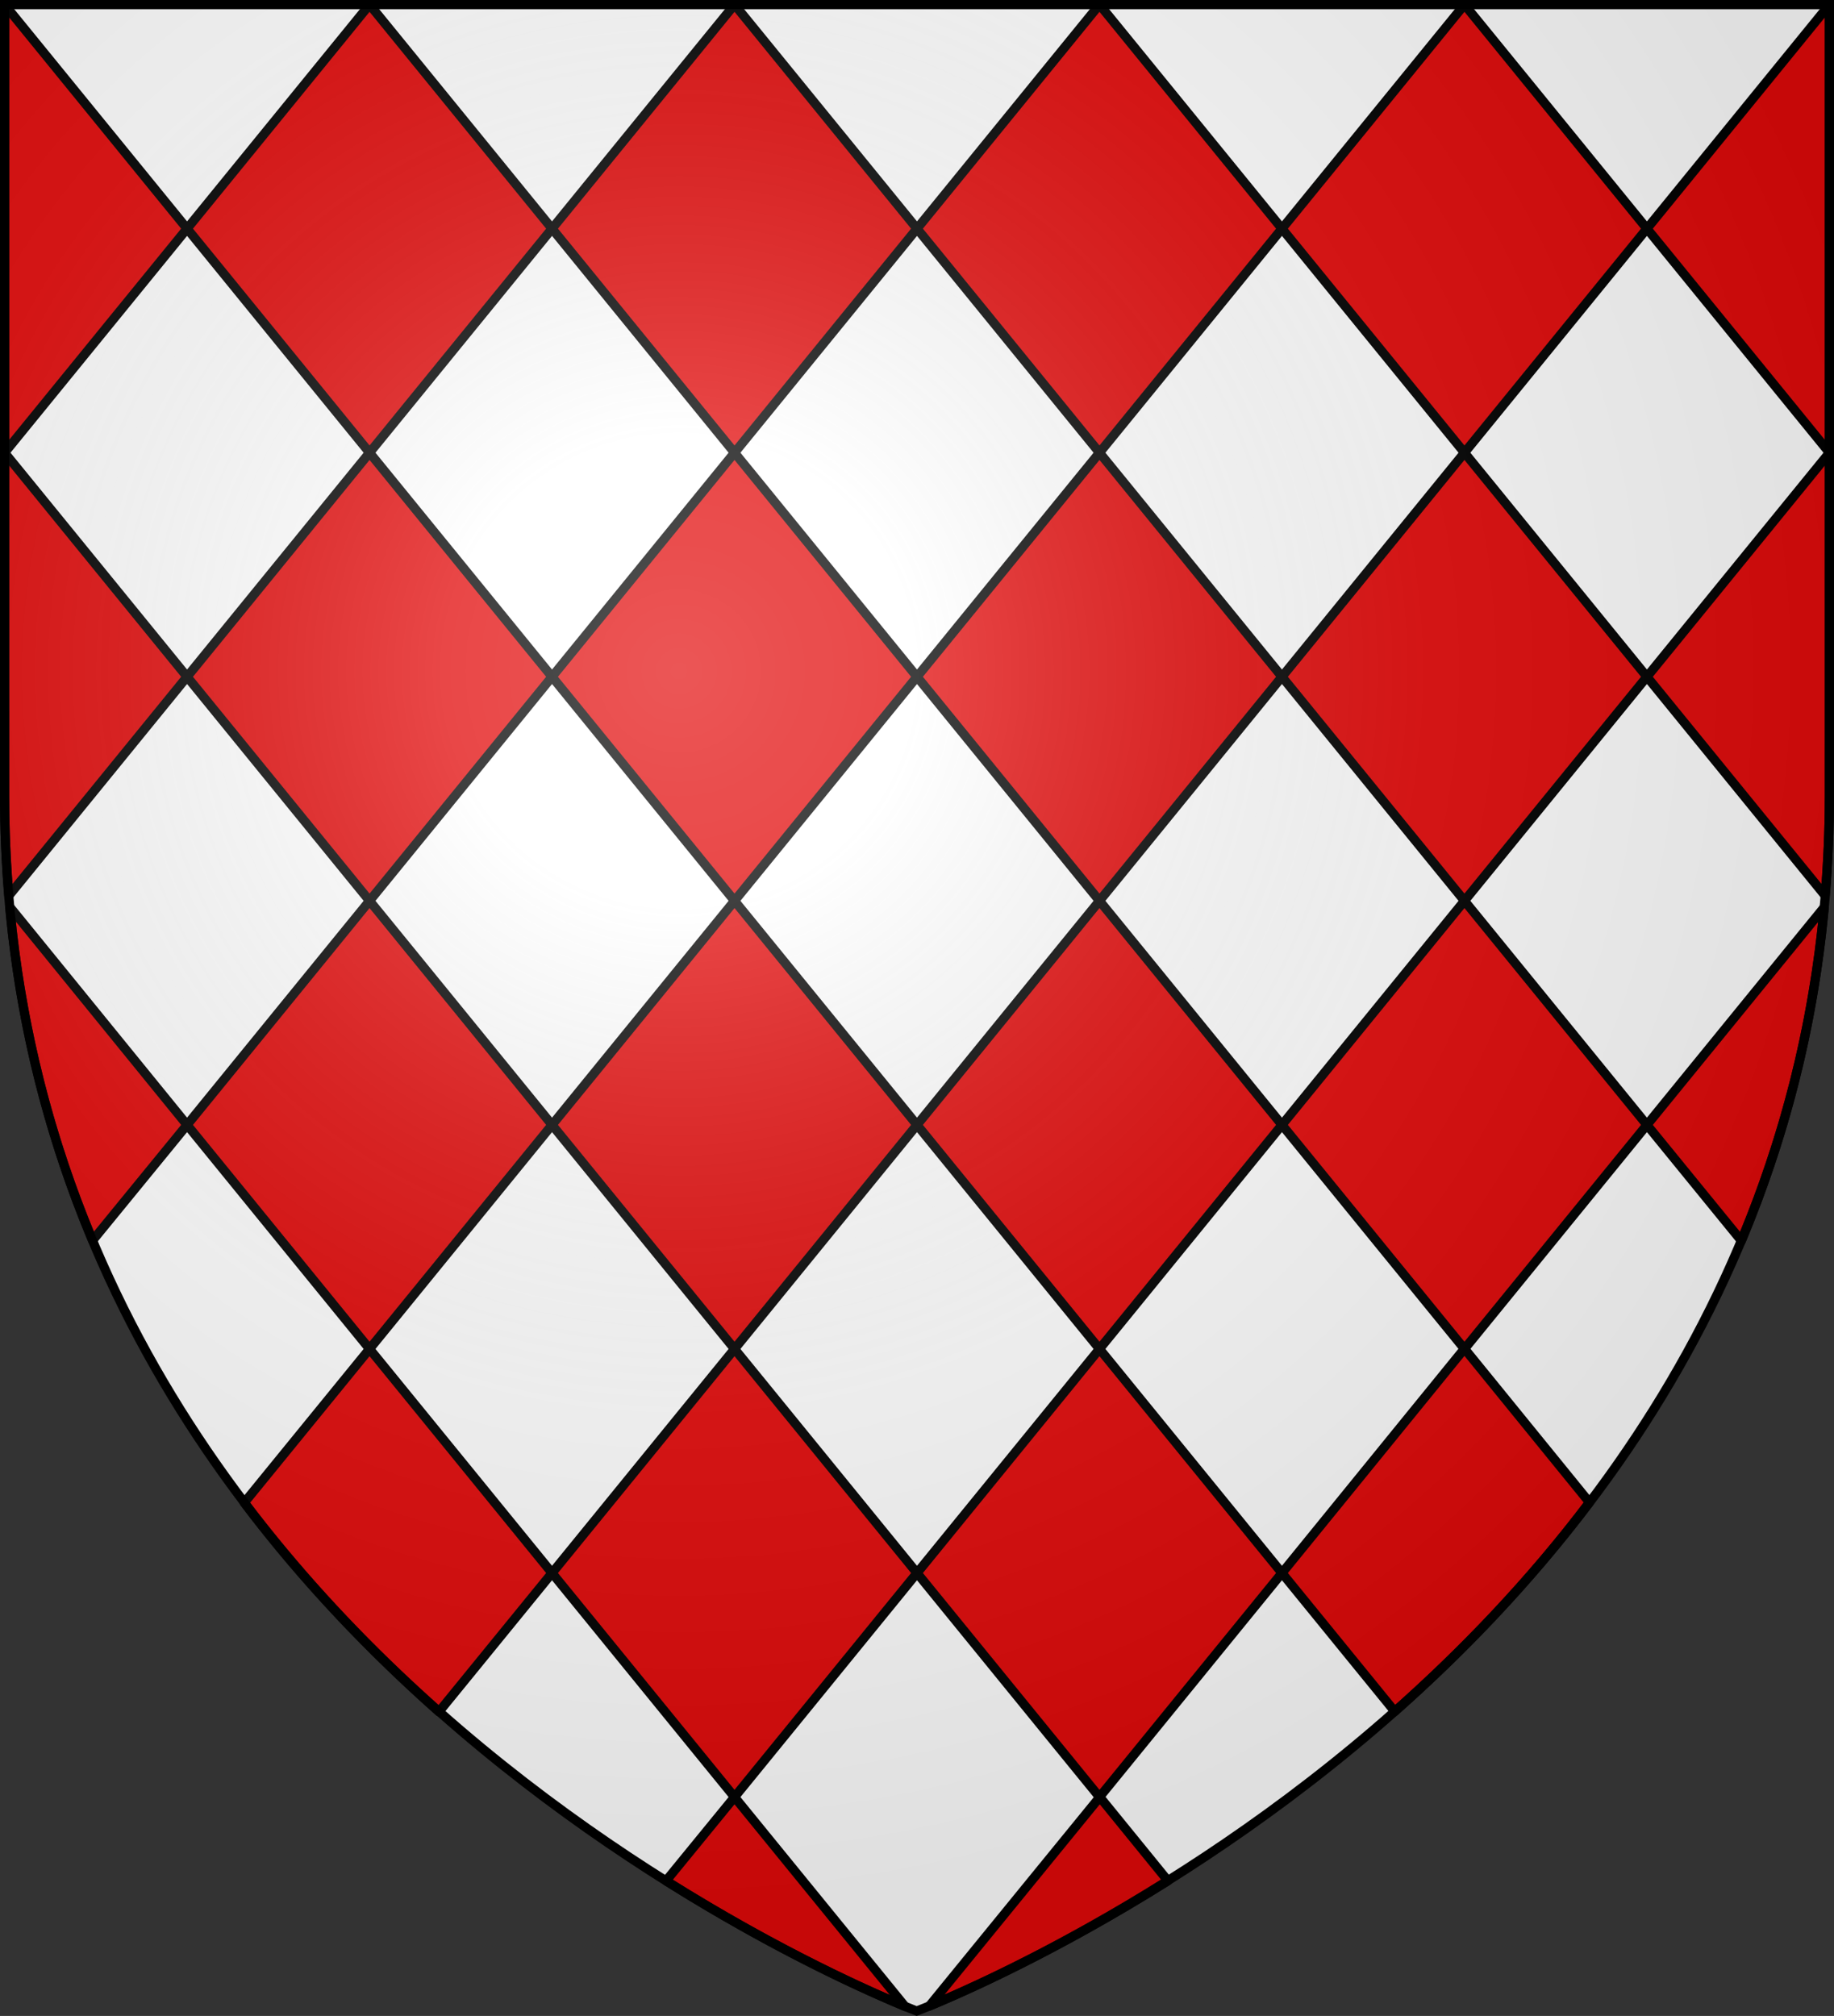
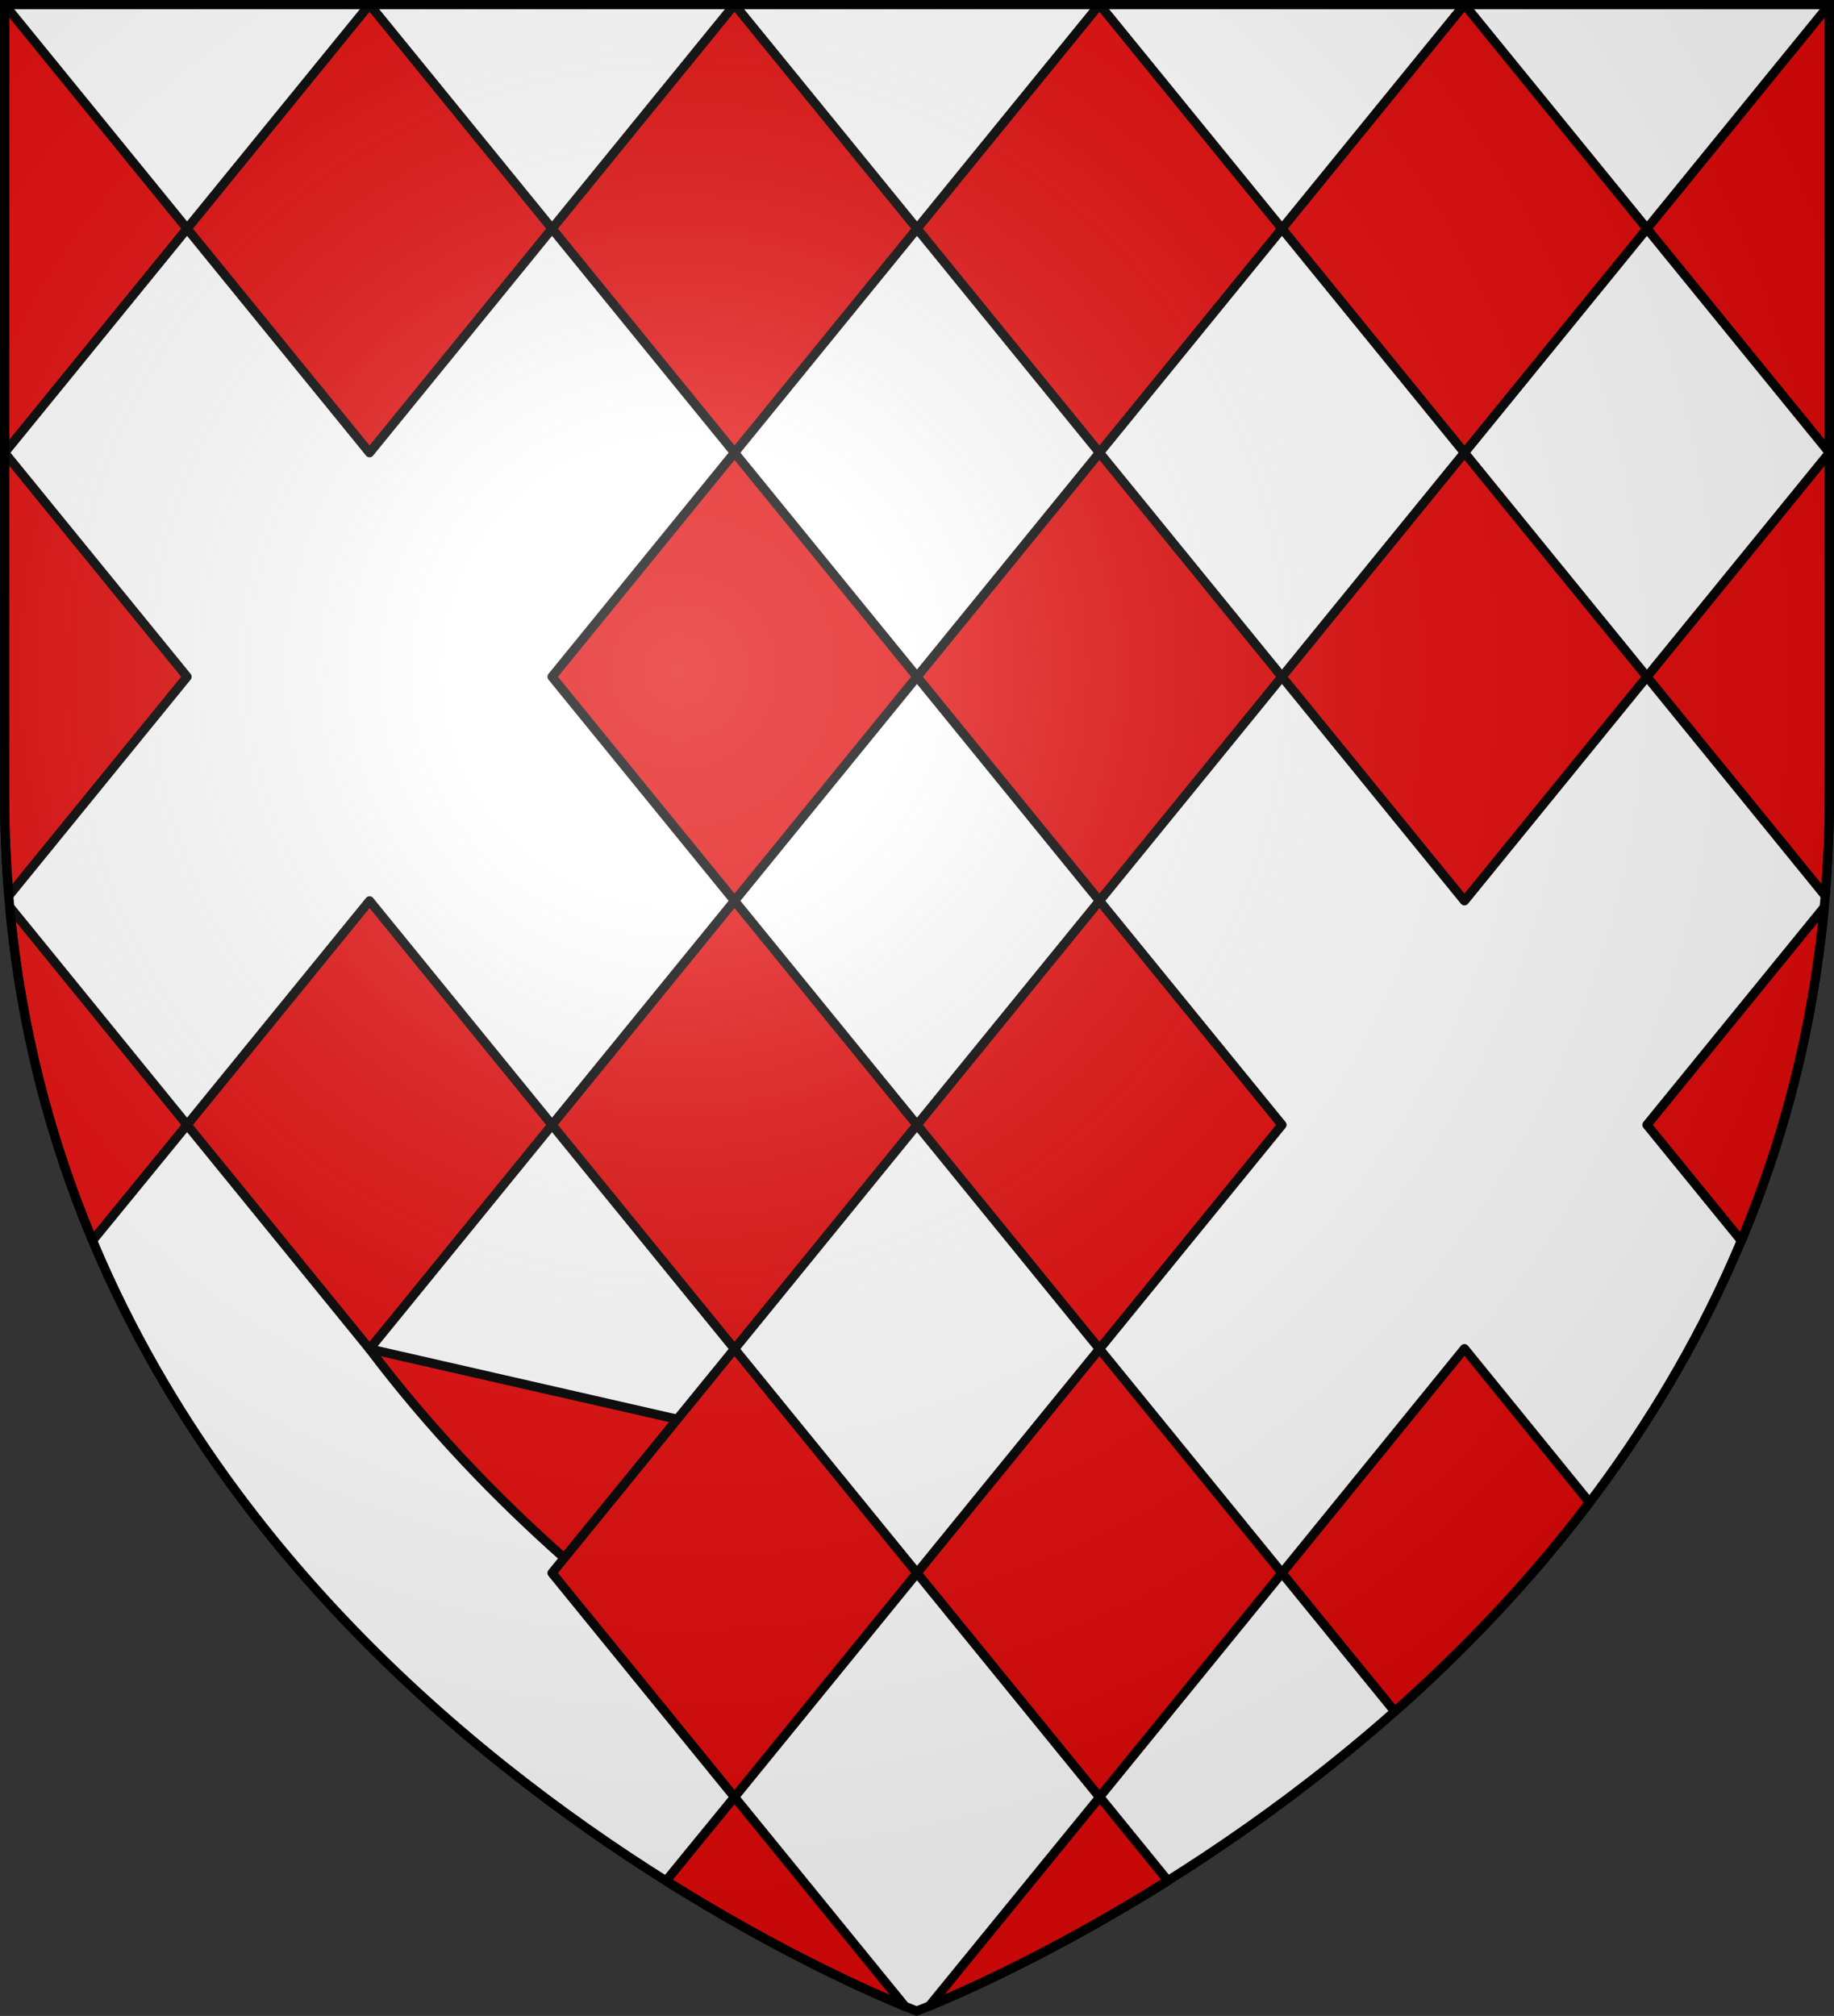
<svg xmlns="http://www.w3.org/2000/svg" version="1.1" id="svg2" x="0px" y="0px" viewBox="0 0 600 659.5" style="enable-background:new 0 0 600 659.5;" xml:space="preserve">
  <rect x="0" y="0" width="600" height="659.5" fill="#333333" stroke="none" />
  <style type="text/css">
	.st0{fill:#FFFFFF;}
	.st1{fill:#E20909;stroke:#000000;stroke-width:3;stroke-linecap:round;stroke-linejoin:round;stroke-miterlimit:10;}
	.st2{fill:url(#path2875_1_);stroke:#000000;stroke-width:3;stroke-miterlimit:10;}
</style>
  <desc id="desc4">SVG coat of arms</desc>
  <g id="g9370" transform="matrix(0.607,0,0,0.694,-525.206,251.961)">
</g>
  <g id="g2137" transform="translate(-1456.132,-460.604)">
</g>
  <path id="path2875_5_" class="st0" d="M300,657.9c0,0,298.5-112.3,298.5-397.8V1.5H1.5v258.6C1.5,545.6,300,657.9,300,657.9z" />
  <g>
    <path class="st1" d="M419.4,514.6l36.9,45.3c22.1-19.6,44-42.3,63.7-68.4l-40.9-50.3L419.4,514.6z" />
    <polygon class="st1" points="240.3,148.1 180.6,221.4 240.3,294.7 300,221.4  " />
    <path class="st1" d="M569.7,405.9c13.7-32.8,23.4-69.1,27.1-109.1l-58,71.2L569.7,405.9z" />
    <polygon class="st1" points="300,221.4 359.7,294.7 419.4,221.4 359.7,148.1  " />
    <polygon class="st1" points="419.4,74.8 479.1,148.1 538.8,74.8 479.1,1.5 479.1,1.5  " />
    <polygon class="st1" points="359.7,441.3 419.4,368 359.7,294.7 300,368  " />
    <polygon class="st1" points="180.6,368 240.3,441.3 300,368 240.3,294.7  " />
    <path class="st1" d="M597.1,293c0.9-10.7,1.4-21.7,1.4-32.9v-112l-59.7,73.3L597.1,293z" />
    <polygon class="st1" points="598.5,148.1 598.5,1.5 598.5,1.5 538.8,74.8  " />
    <polygon class="st1" points="300,74.8 359.7,148.1 419.4,74.8 359.7,1.5 359.7,1.5  " />
    <polygon class="st1" points="300,74.8 240.3,1.5 240.3,1.5 180.6,74.8 240.3,148.1  " />
    <polygon class="st1" points="419.4,221.4 479.1,294.7 538.8,221.4 479.1,148.1  " />
    <polygon class="st1" points="300,514.6 359.7,587.9 419.4,514.6 359.7,441.3  " />
-     <polygon class="st1" points="479.1,441.3 538.8,368 479.1,294.7 419.4,368  " />
    <path class="st1" d="M3.2,296.7c3.7,40.1,13.4,76.4,27.1,109.1L61.2,368L3.2,296.7z" />
-     <path class="st1" d="M120.9,441.3l-41,50.3c19.7,26.1,41.6,48.8,63.7,68.4l37-45.4L120.9,441.3z" />
+     <path class="st1" d="M120.9,441.3c19.7,26.1,41.6,48.8,63.7,68.4l37-45.4L120.9,441.3z" />
    <path class="st1" d="M217.9,615.3c37.5,23.6,67.9,36.8,78.2,41.1l-55.8-68.5L217.9,615.3z" />
-     <polygon class="st1" points="120.9,148.1 61.2,221.4 120.9,294.7 180.6,221.4  " />
    <path class="st1" d="M1.5,148.1L1.5,148.1L1.5,148.1z" />
    <path class="st1" d="M1.5,148.1v112c0,11.2,0.5,22.2,1.4,32.9l58.3-71.6L1.5,148.1L1.5,148.1z" />
    <polygon class="st1" points="61.2,74.8 1.5,1.5 1.5,1.5 1.5,148.1 1.5,148.1  " />
    <polygon class="st1" points="120.9,148.1 180.6,74.8 120.9,1.5 120.9,1.5 61.2,74.8  " />
    <polygon class="st1" points="180.6,514.6 240.3,587.9 300,514.6 240.3,441.3  " />
    <path class="st1" d="M304,656.3c10.6-4.4,40.8-17.6,78.1-41l-22.3-27.4L304,656.3z" />
    <polygon class="st1" points="120.9,294.7 61.2,368 120.9,441.3 180.6,368  " />
  </g>
  <radialGradient id="path2875_1_" cx="-592.468" cy="1058.988" r="299.822" gradientTransform="matrix(1.353 0 0 -1.349 1023.787 1648.112)" gradientUnits="userSpaceOnUse">
    <stop offset="0" style="stop-color:#FFFFFF;stop-opacity:0.314" />
    <stop offset="0.19" style="stop-color:#FFFFFF;stop-opacity:0.251" />
    <stop offset="0.6" style="stop-color:#6B6B6B;stop-opacity:0.126" />
    <stop offset="1" style="stop-color:#000000;stop-opacity:0.126" />
  </radialGradient>
  <path id="path2875_3_" class="st2" d="M299.9,657.9c0,0,298.6-112.3,298.6-397.8V1.5H1.5v258.6C1.5,545.6,299.9,657.9,299.9,657.9z" />
</svg>